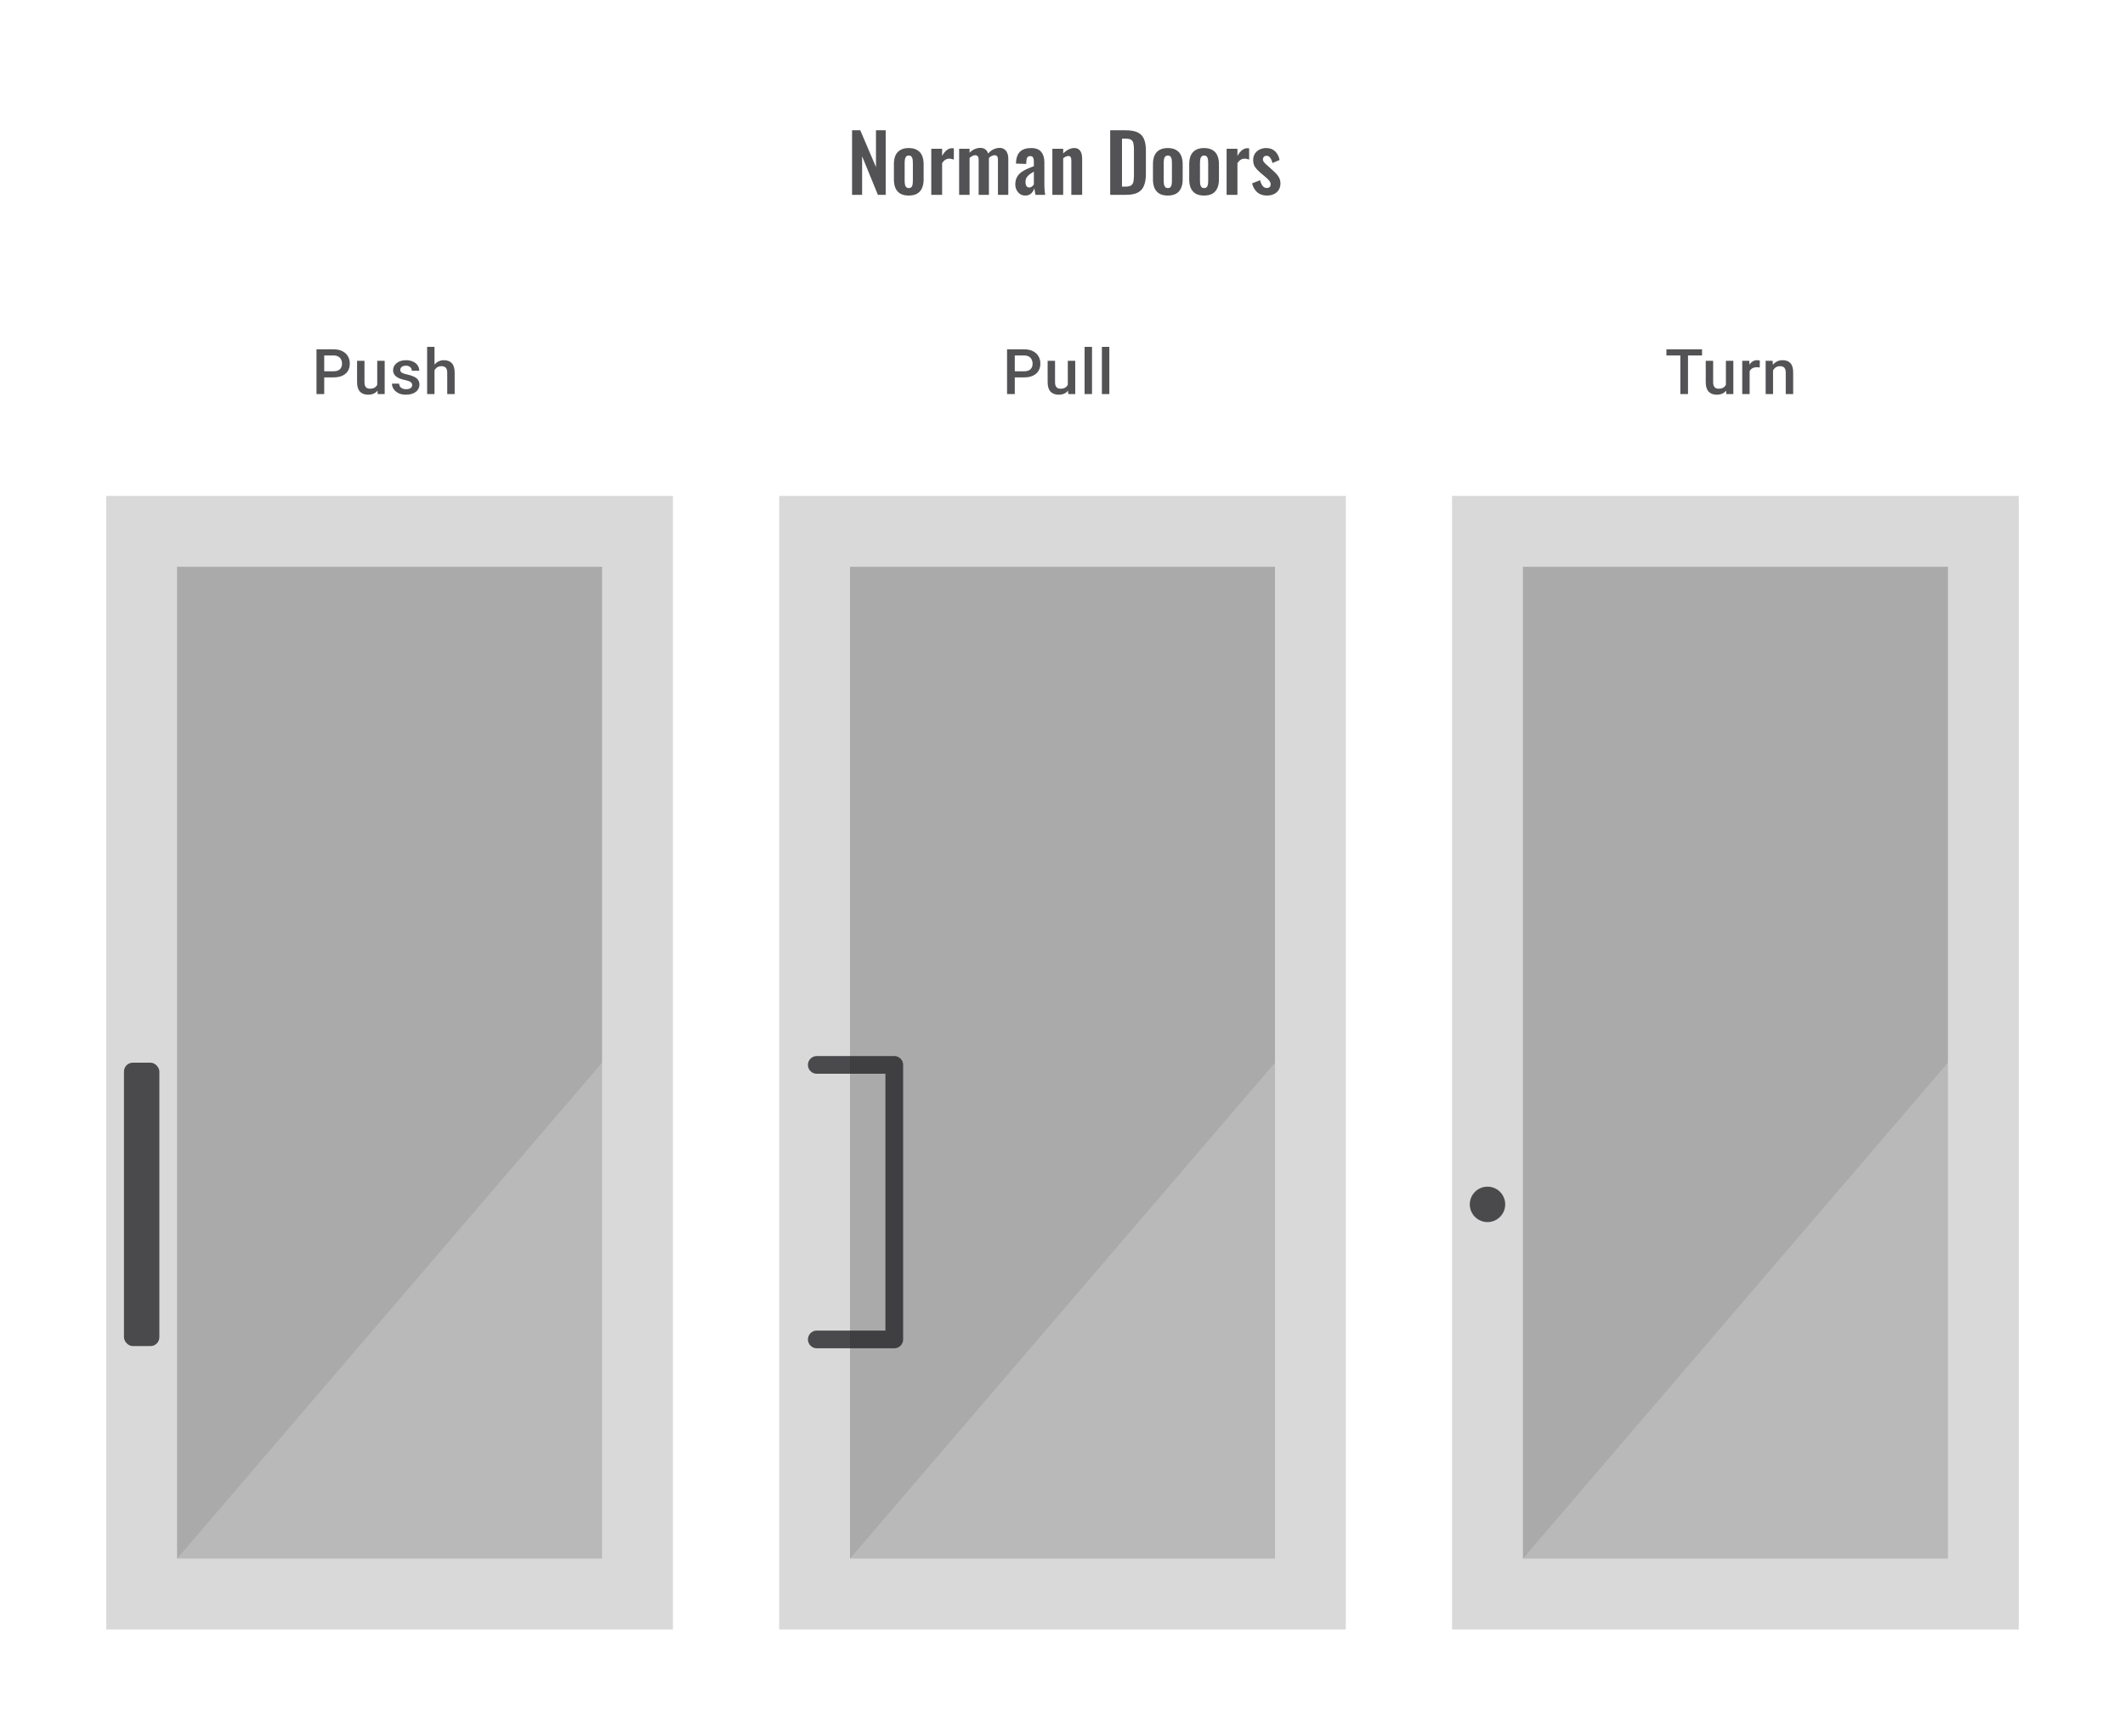
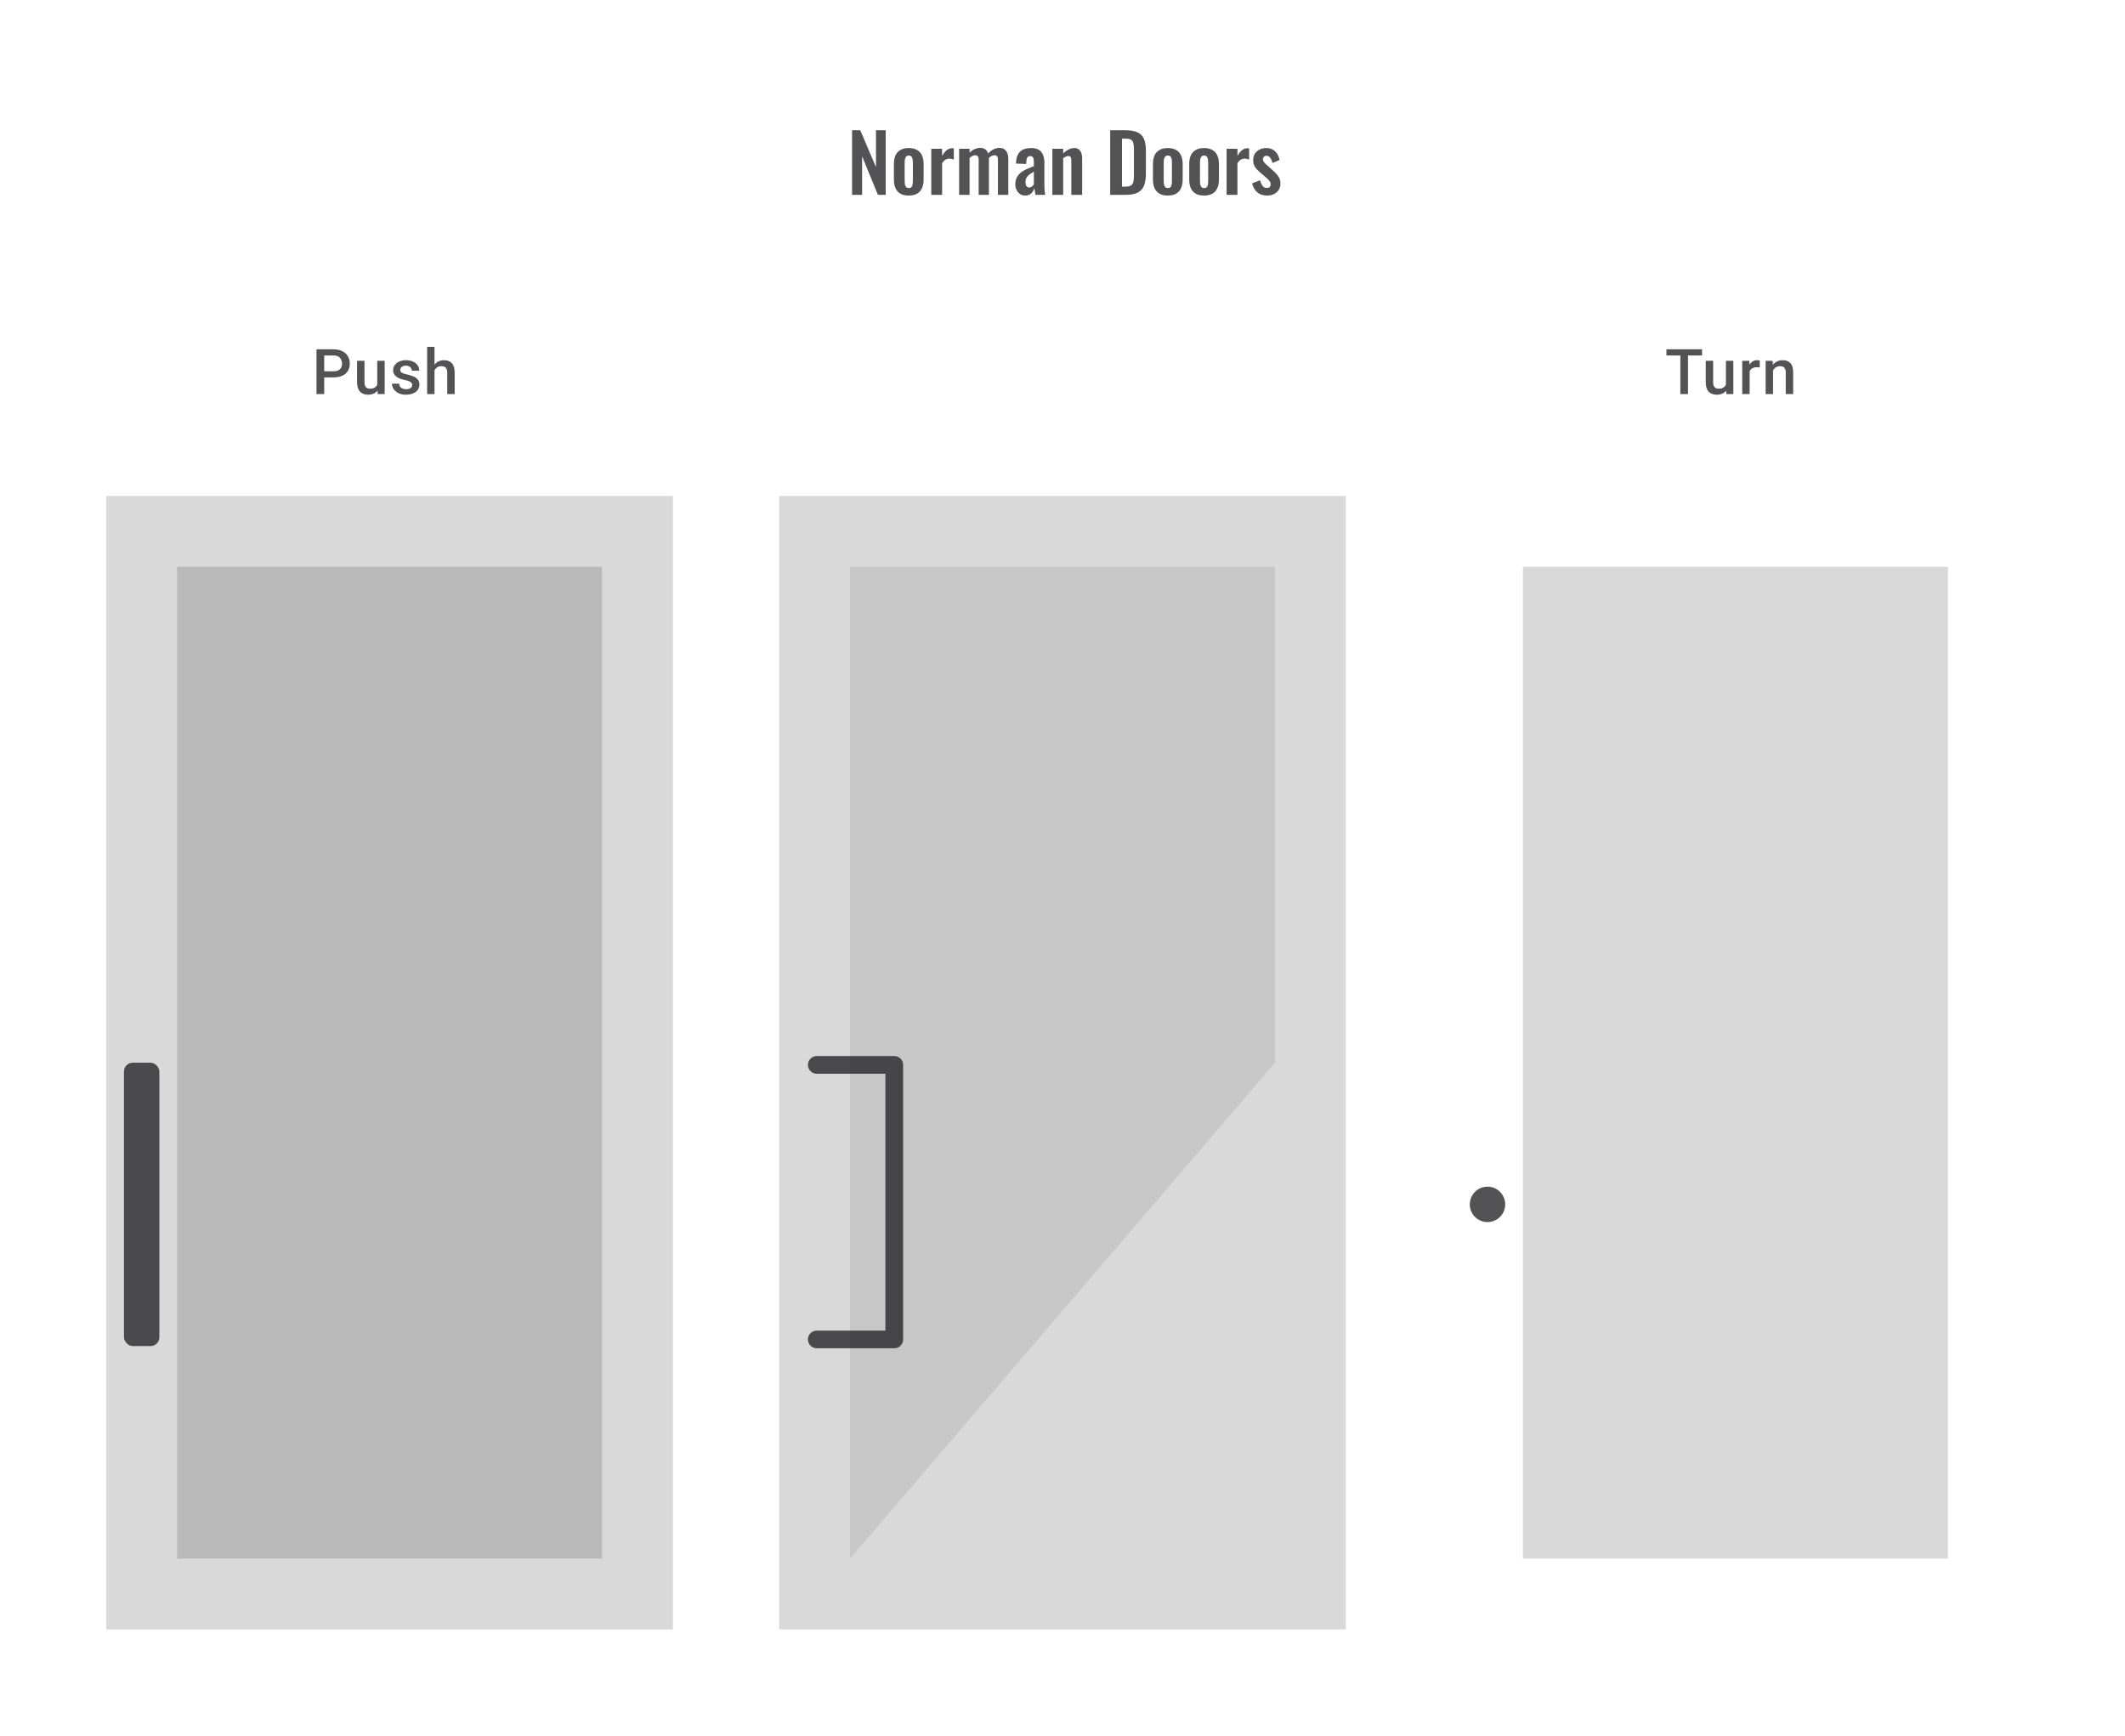
<svg xmlns="http://www.w3.org/2000/svg" width="480" height="392" viewBox="0 0 480 392" fill="none">
  <path d="M75.332 85.23H72.701V83.848H75.332C75.79 83.848 76.161 83.774 76.443 83.626C76.725 83.478 76.931 83.274 77.061 83.015C77.195 82.751 77.262 82.45 77.262 82.112C77.262 81.793 77.195 81.494 77.061 81.216C76.931 80.934 76.725 80.707 76.443 80.536C76.161 80.365 75.79 80.279 75.332 80.279H73.235V89H71.492V78.891H75.332C76.114 78.891 76.779 79.029 77.325 79.307C77.876 79.58 78.295 79.96 78.582 80.446C78.869 80.927 79.012 81.478 79.012 82.098C79.012 82.751 78.869 83.311 78.582 83.779C78.295 84.246 77.876 84.605 77.325 84.855C76.779 85.105 76.114 85.23 75.332 85.23ZM85.212 87.229V81.487H86.892V89H85.309L85.212 87.229ZM85.448 85.667L86.011 85.653C86.011 86.158 85.955 86.623 85.844 87.049C85.733 87.47 85.562 87.838 85.33 88.153C85.099 88.463 84.803 88.706 84.442 88.882C84.081 89.053 83.648 89.139 83.143 89.139C82.777 89.139 82.442 89.086 82.136 88.979C81.831 88.873 81.567 88.708 81.345 88.486C81.127 88.264 80.958 87.975 80.838 87.618C80.718 87.262 80.657 86.836 80.657 86.341V81.487H82.331V86.355C82.331 86.628 82.363 86.857 82.428 87.042C82.493 87.222 82.581 87.368 82.692 87.479C82.803 87.591 82.933 87.669 83.081 87.716C83.229 87.762 83.386 87.785 83.553 87.785C84.029 87.785 84.404 87.692 84.678 87.507C84.955 87.317 85.152 87.063 85.268 86.743C85.388 86.424 85.448 86.065 85.448 85.667ZM93.106 86.966C93.106 86.799 93.065 86.648 92.982 86.514C92.898 86.375 92.739 86.25 92.502 86.139C92.271 86.028 91.928 85.926 91.475 85.834C91.077 85.746 90.711 85.642 90.378 85.521C90.049 85.396 89.767 85.246 89.531 85.07C89.295 84.894 89.112 84.686 88.982 84.445C88.853 84.204 88.788 83.927 88.788 83.612C88.788 83.306 88.855 83.017 88.989 82.744C89.123 82.471 89.316 82.23 89.565 82.022C89.815 81.814 90.119 81.649 90.475 81.529C90.836 81.409 91.239 81.348 91.683 81.348C92.313 81.348 92.852 81.455 93.301 81.668C93.755 81.876 94.102 82.161 94.343 82.522C94.583 82.878 94.704 83.281 94.704 83.73H93.03C93.03 83.531 92.979 83.346 92.877 83.174C92.78 82.999 92.632 82.857 92.433 82.751C92.234 82.64 91.984 82.584 91.683 82.584C91.396 82.584 91.158 82.631 90.968 82.723C90.783 82.811 90.644 82.927 90.551 83.07C90.463 83.214 90.419 83.371 90.419 83.543C90.419 83.668 90.443 83.781 90.489 83.883C90.54 83.98 90.623 84.07 90.739 84.153C90.855 84.232 91.012 84.306 91.211 84.376C91.415 84.445 91.669 84.512 91.975 84.577C92.549 84.697 93.042 84.853 93.454 85.042C93.87 85.227 94.19 85.468 94.412 85.764C94.634 86.056 94.745 86.426 94.745 86.875C94.745 87.209 94.673 87.514 94.53 87.792C94.391 88.065 94.187 88.303 93.919 88.507C93.65 88.706 93.329 88.861 92.954 88.972C92.584 89.083 92.167 89.139 91.704 89.139C91.023 89.139 90.447 89.019 89.975 88.778C89.503 88.532 89.144 88.22 88.899 87.841C88.658 87.456 88.538 87.058 88.538 86.646H90.156C90.174 86.956 90.26 87.204 90.412 87.389C90.57 87.57 90.764 87.702 90.996 87.785C91.232 87.864 91.475 87.903 91.725 87.903C92.026 87.903 92.278 87.864 92.482 87.785C92.685 87.702 92.84 87.591 92.947 87.452C93.053 87.308 93.106 87.146 93.106 86.966ZM98.147 78.335V89H96.481V78.335H98.147ZM97.856 84.966L97.314 84.959C97.319 84.441 97.39 83.961 97.529 83.522C97.673 83.082 97.872 82.7 98.126 82.376C98.385 82.047 98.696 81.795 99.057 81.619C99.418 81.439 99.818 81.348 100.258 81.348C100.628 81.348 100.962 81.399 101.258 81.501C101.559 81.603 101.818 81.767 102.035 81.994C102.253 82.216 102.417 82.508 102.528 82.869C102.644 83.225 102.702 83.661 102.702 84.174V89H101.022V84.16C101.022 83.799 100.968 83.512 100.862 83.299C100.76 83.087 100.61 82.934 100.411 82.841C100.212 82.744 99.969 82.695 99.682 82.695C99.381 82.695 99.115 82.756 98.883 82.876C98.656 82.996 98.466 83.161 98.314 83.369C98.161 83.577 98.045 83.818 97.967 84.091C97.893 84.364 97.856 84.656 97.856 84.966Z" fill="#1E1E21" fill-opacity="0.76" />
-   <path d="M231.318 85.23H228.686V83.848H231.318C231.776 83.848 232.146 83.774 232.429 83.626C232.711 83.478 232.917 83.274 233.046 83.015C233.181 82.751 233.248 82.45 233.248 82.112C233.248 81.793 233.181 81.494 233.046 81.216C232.917 80.934 232.711 80.707 232.429 80.536C232.146 80.365 231.776 80.279 231.318 80.279H229.221V89H227.478V78.891H231.318C232.1 78.891 232.764 79.029 233.31 79.307C233.861 79.58 234.28 79.96 234.567 80.446C234.854 80.927 234.998 81.478 234.998 82.098C234.998 82.751 234.854 83.311 234.567 83.779C234.28 84.246 233.861 84.605 233.31 84.855C232.764 85.105 232.1 85.23 231.318 85.23ZM241.198 87.229V81.487H242.878V89H241.295L241.198 87.229ZM241.434 85.667L241.996 85.653C241.996 86.158 241.941 86.623 241.83 87.049C241.718 87.47 241.547 87.838 241.316 88.153C241.084 88.463 240.788 88.706 240.427 88.882C240.066 89.053 239.633 89.139 239.129 89.139C238.763 89.139 238.427 89.086 238.122 88.979C237.816 88.873 237.552 88.708 237.33 88.486C237.113 88.264 236.944 87.975 236.823 87.618C236.703 87.262 236.643 86.836 236.643 86.341V81.487H238.316V86.355C238.316 86.628 238.349 86.857 238.413 87.042C238.478 87.222 238.566 87.368 238.677 87.479C238.788 87.591 238.918 87.669 239.066 87.716C239.214 87.762 239.372 87.785 239.538 87.785C240.015 87.785 240.39 87.692 240.663 87.507C240.941 87.317 241.138 87.063 241.253 86.743C241.374 86.424 241.434 86.065 241.434 85.667ZM246.669 78.335V89H244.989V78.335H246.669ZM250.578 78.335V89H248.897V78.335H250.578Z" fill="#1E1E21" fill-opacity="0.76" />
  <path d="M381.29 78.891V89H379.561V78.891H381.29ZM384.463 78.891V80.279H376.416V78.891H384.463ZM389.851 87.229V81.487H391.531V89H389.948L389.851 87.229ZM390.087 85.667L390.649 85.653C390.649 86.158 390.594 86.623 390.483 87.049C390.372 87.47 390.2 87.838 389.969 88.153C389.738 88.463 389.441 88.706 389.08 88.882C388.719 89.053 388.286 89.139 387.782 89.139C387.416 89.139 387.081 89.086 386.775 88.979C386.47 88.873 386.206 88.708 385.984 88.486C385.766 88.264 385.597 87.975 385.477 87.618C385.356 87.262 385.296 86.836 385.296 86.341V81.487H386.97V86.355C386.97 86.628 387.002 86.857 387.067 87.042C387.132 87.222 387.219 87.368 387.331 87.479C387.442 87.591 387.571 87.669 387.719 87.716C387.868 87.762 388.025 87.785 388.192 87.785C388.668 87.785 389.043 87.692 389.316 87.507C389.594 87.317 389.791 87.063 389.907 86.743C390.027 86.424 390.087 86.065 390.087 85.667ZM395.211 82.918V89H393.538V81.487H395.135L395.211 82.918ZM397.509 81.439L397.495 82.994C397.394 82.975 397.282 82.962 397.162 82.952C397.046 82.943 396.931 82.938 396.815 82.938C396.528 82.938 396.276 82.98 396.058 83.063C395.841 83.142 395.658 83.258 395.51 83.411C395.366 83.559 395.255 83.739 395.176 83.952C395.098 84.165 395.051 84.403 395.037 84.667L394.656 84.695C394.656 84.223 394.702 83.785 394.794 83.383C394.887 82.98 395.026 82.626 395.211 82.32C395.401 82.015 395.637 81.777 395.919 81.605C396.206 81.434 396.537 81.348 396.912 81.348C397.014 81.348 397.123 81.358 397.238 81.376C397.359 81.395 397.449 81.415 397.509 81.439ZM400.502 83.091V89H398.828V81.487H400.404L400.502 83.091ZM400.203 84.966L399.661 84.959C399.666 84.427 399.74 83.938 399.884 83.494C400.032 83.049 400.235 82.668 400.495 82.348C400.758 82.029 401.073 81.784 401.439 81.612C401.805 81.436 402.212 81.348 402.661 81.348C403.022 81.348 403.348 81.399 403.64 81.501C403.936 81.598 404.188 81.758 404.397 81.98C404.61 82.203 404.772 82.492 404.883 82.848C404.994 83.2 405.049 83.633 405.049 84.147V89H403.369V84.14C403.369 83.779 403.316 83.494 403.209 83.286C403.108 83.073 402.957 82.922 402.758 82.834C402.564 82.742 402.321 82.695 402.029 82.695C401.742 82.695 401.485 82.756 401.258 82.876C401.032 82.996 400.839 83.161 400.682 83.369C400.529 83.577 400.411 83.818 400.328 84.091C400.245 84.364 400.203 84.656 400.203 84.966Z" fill="#1E1E21" fill-opacity="0.76" />
  <rect x="24" y="112" width="128" height="256" fill="#1E1E21" fill-opacity="0.17" />
  <path d="M40 128H136V240V352H40V128Z" fill="#1E1E21" fill-opacity="0.17" />
-   <path d="M136 128H40V352L136 240V128Z" fill="#1E1E21" fill-opacity="0.1" />
  <rect x="28" y="240" width="8" height="64" rx="2" fill="#1E1E21" fill-opacity="0.76" />
  <rect x="176" y="112" width="128" height="256" fill="#1E1E21" fill-opacity="0.17" />
-   <rect x="192" y="128" width="96" height="224" fill="#1E1E21" fill-opacity="0.17" />
  <path d="M288 128H192V352L288 240V128Z" fill="#1E1E21" fill-opacity="0.1" />
  <path d="M184.5 240.5H202V302.5H184.5" stroke="#1E1E21" stroke-opacity="0.76" stroke-width="4" stroke-linecap="round" stroke-linejoin="round" />
-   <rect x="328" y="112" width="128" height="256" fill="#1E1E21" fill-opacity="0.17" />
  <rect x="344" y="128" width="96" height="224" fill="#1E1E21" fill-opacity="0.17" />
-   <path d="M440 128H344V352L440 240V128Z" fill="#1E1E21" fill-opacity="0.1" />
  <circle cx="336" cy="272" r="4" fill="#1E1E21" fill-opacity="0.76" />
  <path d="M192.467 44V29.42H194.321L197.867 37.736V29.42H200.063V44H198.299L194.735 35.288V44H192.467ZM205.264 44.162C204.508 44.162 203.884 44.024 203.392 43.748C202.9 43.46 202.528 43.046 202.276 42.506C202.036 41.966 201.916 41.312 201.916 40.544V37.052C201.916 36.284 202.036 35.63 202.276 35.09C202.528 34.55 202.9 34.142 203.392 33.866C203.884 33.578 204.508 33.434 205.264 33.434C206.02 33.434 206.644 33.578 207.136 33.866C207.64 34.142 208.012 34.55 208.252 35.09C208.504 35.63 208.63 36.284 208.63 37.052V40.544C208.63 41.312 208.504 41.966 208.252 42.506C208.012 43.046 207.64 43.46 207.136 43.748C206.644 44.024 206.02 44.162 205.264 44.162ZM205.282 42.47C205.558 42.47 205.762 42.392 205.894 42.236C206.026 42.08 206.11 41.87 206.146 41.606C206.182 41.33 206.2 41.03 206.2 40.706V36.89C206.2 36.566 206.182 36.272 206.146 36.008C206.11 35.744 206.026 35.534 205.894 35.378C205.762 35.21 205.558 35.126 205.282 35.126C205.006 35.126 204.802 35.21 204.67 35.378C204.538 35.534 204.448 35.744 204.4 36.008C204.364 36.272 204.346 36.566 204.346 36.89V40.706C204.346 41.03 204.364 41.33 204.4 41.606C204.448 41.87 204.538 42.08 204.67 42.236C204.802 42.392 205.006 42.47 205.282 42.47ZM210.359 44V33.596H212.807V35.198C213.167 34.586 213.527 34.148 213.887 33.884C214.247 33.608 214.643 33.47 215.075 33.47C215.147 33.47 215.207 33.476 215.255 33.488C215.315 33.488 215.381 33.494 215.453 33.506V36.044C215.309 35.984 215.147 35.936 214.967 35.9C214.799 35.852 214.625 35.828 214.445 35.828C214.121 35.828 213.827 35.906 213.563 36.062C213.299 36.218 213.047 36.476 212.807 36.836V44H210.359ZM216.651 44V33.596H219.009V34.496C219.369 34.112 219.759 33.836 220.179 33.668C220.599 33.488 221.025 33.398 221.457 33.398C221.865 33.398 222.219 33.5 222.519 33.704C222.831 33.908 223.059 34.232 223.203 34.676C223.599 34.22 224.019 33.896 224.463 33.704C224.907 33.5 225.363 33.398 225.831 33.398C226.203 33.398 226.533 33.494 226.821 33.686C227.109 33.866 227.337 34.142 227.505 34.514C227.673 34.874 227.757 35.33 227.757 35.882V44H225.417V36.098C225.417 35.702 225.351 35.432 225.219 35.288C225.087 35.132 224.901 35.054 224.661 35.054C224.469 35.054 224.253 35.108 224.013 35.216C223.785 35.324 223.575 35.474 223.383 35.666C223.383 35.702 223.383 35.738 223.383 35.774C223.383 35.798 223.383 35.834 223.383 35.882V44H221.061V36.098C221.061 35.702 220.989 35.432 220.845 35.288C220.713 35.132 220.527 35.054 220.287 35.054C220.095 35.054 219.885 35.108 219.657 35.216C219.429 35.324 219.213 35.474 219.009 35.666V44H216.651ZM231.587 44.162C231.119 44.162 230.717 44.042 230.381 43.802C230.045 43.55 229.787 43.238 229.607 42.866C229.427 42.482 229.337 42.086 229.337 41.678C229.337 41.03 229.457 40.484 229.697 40.04C229.937 39.596 230.255 39.224 230.651 38.924C231.047 38.624 231.497 38.366 232.001 38.15C232.505 37.922 233.015 37.718 233.531 37.538V36.638C233.531 36.338 233.507 36.086 233.459 35.882C233.423 35.678 233.345 35.522 233.225 35.414C233.117 35.306 232.943 35.252 232.703 35.252C232.499 35.252 232.331 35.3 232.199 35.396C232.079 35.492 231.989 35.63 231.929 35.81C231.881 35.978 231.851 36.176 231.839 36.404L231.803 37.034L229.481 36.944C229.517 35.744 229.811 34.862 230.363 34.298C230.927 33.722 231.779 33.434 232.919 33.434C233.963 33.434 234.719 33.722 235.187 34.298C235.667 34.874 235.907 35.654 235.907 36.638V41.444C235.907 41.828 235.913 42.176 235.925 42.488C235.949 42.8 235.973 43.082 235.997 43.334C236.033 43.586 236.063 43.808 236.087 44H233.891C233.855 43.76 233.807 43.49 233.747 43.19C233.699 42.878 233.663 42.65 233.639 42.506C233.519 42.926 233.291 43.31 232.955 43.658C232.619 43.994 232.163 44.162 231.587 44.162ZM232.487 42.344C232.643 42.344 232.787 42.308 232.919 42.236C233.063 42.152 233.189 42.056 233.297 41.948C233.405 41.84 233.483 41.744 233.531 41.66V38.762C233.267 38.918 233.015 39.074 232.775 39.23C232.547 39.386 232.343 39.56 232.163 39.752C231.995 39.932 231.863 40.13 231.767 40.346C231.683 40.562 231.641 40.814 231.641 41.102C231.641 41.486 231.713 41.792 231.857 42.02C232.013 42.236 232.223 42.344 232.487 42.344ZM237.709 44V33.596H240.157V34.64C240.529 34.28 240.919 33.992 241.327 33.776C241.747 33.548 242.197 33.434 242.677 33.434C243.109 33.434 243.451 33.542 243.703 33.758C243.955 33.962 244.141 34.238 244.261 34.586C244.381 34.934 244.441 35.312 244.441 35.72V44H241.993V36.206C241.993 35.894 241.945 35.654 241.849 35.486C241.753 35.318 241.567 35.234 241.291 35.234C241.123 35.234 240.937 35.282 240.733 35.378C240.541 35.474 240.349 35.594 240.157 35.738V44H237.709ZM250.774 44V29.42H254.212C255.4 29.42 256.324 29.582 256.984 29.906C257.656 30.23 258.13 30.728 258.406 31.4C258.694 32.072 258.838 32.924 258.838 33.956V39.284C258.838 40.34 258.694 41.222 258.406 41.93C258.13 42.626 257.662 43.148 257.002 43.496C256.354 43.832 255.46 44 254.32 44H250.774ZM253.438 42.146H254.248C254.86 42.146 255.298 42.038 255.562 41.822C255.826 41.606 255.988 41.294 256.048 40.886C256.108 40.466 256.138 39.956 256.138 39.356V33.776C256.138 33.188 256.096 32.714 256.012 32.354C255.928 31.994 255.754 31.73 255.49 31.562C255.226 31.394 254.8 31.31 254.212 31.31H253.438V42.146ZM263.781 44.162C263.025 44.162 262.401 44.024 261.909 43.748C261.417 43.46 261.045 43.046 260.793 42.506C260.553 41.966 260.433 41.312 260.433 40.544V37.052C260.433 36.284 260.553 35.63 260.793 35.09C261.045 34.55 261.417 34.142 261.909 33.866C262.401 33.578 263.025 33.434 263.781 33.434C264.537 33.434 265.161 33.578 265.653 33.866C266.157 34.142 266.529 34.55 266.769 35.09C267.021 35.63 267.147 36.284 267.147 37.052V40.544C267.147 41.312 267.021 41.966 266.769 42.506C266.529 43.046 266.157 43.46 265.653 43.748C265.161 44.024 264.537 44.162 263.781 44.162ZM263.799 42.47C264.075 42.47 264.279 42.392 264.411 42.236C264.543 42.08 264.627 41.87 264.663 41.606C264.699 41.33 264.717 41.03 264.717 40.706V36.89C264.717 36.566 264.699 36.272 264.663 36.008C264.627 35.744 264.543 35.534 264.411 35.378C264.279 35.21 264.075 35.126 263.799 35.126C263.523 35.126 263.319 35.21 263.187 35.378C263.055 35.534 262.965 35.744 262.917 36.008C262.881 36.272 262.863 36.566 262.863 36.89V40.706C262.863 41.03 262.881 41.33 262.917 41.606C262.965 41.87 263.055 42.08 263.187 42.236C263.319 42.392 263.523 42.47 263.799 42.47ZM271.973 44.162C271.217 44.162 270.593 44.024 270.101 43.748C269.609 43.46 269.237 43.046 268.985 42.506C268.745 41.966 268.625 41.312 268.625 40.544V37.052C268.625 36.284 268.745 35.63 268.985 35.09C269.237 34.55 269.609 34.142 270.101 33.866C270.593 33.578 271.217 33.434 271.973 33.434C272.729 33.434 273.353 33.578 273.845 33.866C274.349 34.142 274.721 34.55 274.961 35.09C275.213 35.63 275.339 36.284 275.339 37.052V40.544C275.339 41.312 275.213 41.966 274.961 42.506C274.721 43.046 274.349 43.46 273.845 43.748C273.353 44.024 272.729 44.162 271.973 44.162ZM271.991 42.47C272.267 42.47 272.471 42.392 272.603 42.236C272.735 42.08 272.819 41.87 272.855 41.606C272.891 41.33 272.909 41.03 272.909 40.706V36.89C272.909 36.566 272.891 36.272 272.855 36.008C272.819 35.744 272.735 35.534 272.603 35.378C272.471 35.21 272.267 35.126 271.991 35.126C271.715 35.126 271.511 35.21 271.379 35.378C271.247 35.534 271.157 35.744 271.109 36.008C271.073 36.272 271.055 36.566 271.055 36.89V40.706C271.055 41.03 271.073 41.33 271.109 41.606C271.157 41.87 271.247 42.08 271.379 42.236C271.511 42.392 271.715 42.47 271.991 42.47ZM277.068 44V33.596H279.516V35.198C279.876 34.586 280.236 34.148 280.596 33.884C280.956 33.608 281.352 33.47 281.784 33.47C281.856 33.47 281.916 33.476 281.964 33.488C282.024 33.488 282.09 33.494 282.162 33.506V36.044C282.018 35.984 281.856 35.936 281.676 35.9C281.508 35.852 281.334 35.828 281.154 35.828C280.83 35.828 280.536 35.906 280.272 36.062C280.008 36.218 279.756 36.476 279.516 36.836V44H277.068ZM286.186 44.162C285.31 44.162 284.59 43.928 284.026 43.46C283.462 42.992 283.06 42.308 282.82 41.408L284.638 40.706C284.782 41.27 284.974 41.702 285.214 42.002C285.454 42.302 285.766 42.452 286.15 42.452C286.438 42.452 286.654 42.38 286.798 42.236C286.942 42.092 287.014 41.894 287.014 41.642C287.014 41.354 286.924 41.096 286.744 40.868C286.576 40.628 286.282 40.334 285.862 39.986L284.602 38.924C284.146 38.528 283.774 38.126 283.486 37.718C283.21 37.298 283.072 36.776 283.072 36.152C283.072 35.588 283.198 35.108 283.45 34.712C283.714 34.304 284.068 33.992 284.512 33.776C284.968 33.548 285.472 33.434 286.024 33.434C286.864 33.434 287.536 33.686 288.04 34.19C288.556 34.682 288.886 35.33 289.03 36.134L287.428 36.818C287.368 36.53 287.278 36.266 287.158 36.026C287.05 35.774 286.906 35.57 286.726 35.414C286.546 35.258 286.336 35.18 286.096 35.18C285.844 35.18 285.64 35.258 285.484 35.414C285.34 35.57 285.268 35.768 285.268 36.008C285.268 36.212 285.352 36.422 285.52 36.638C285.7 36.854 285.952 37.1 286.276 37.376L287.554 38.528C287.83 38.768 288.094 39.026 288.346 39.302C288.598 39.578 288.808 39.89 288.976 40.238C289.144 40.574 289.228 40.964 289.228 41.408C289.228 42.008 289.09 42.512 288.814 42.92C288.55 43.328 288.184 43.64 287.716 43.856C287.26 44.06 286.75 44.162 286.186 44.162Z" fill="#1E1E21" fill-opacity="0.76" />
</svg>